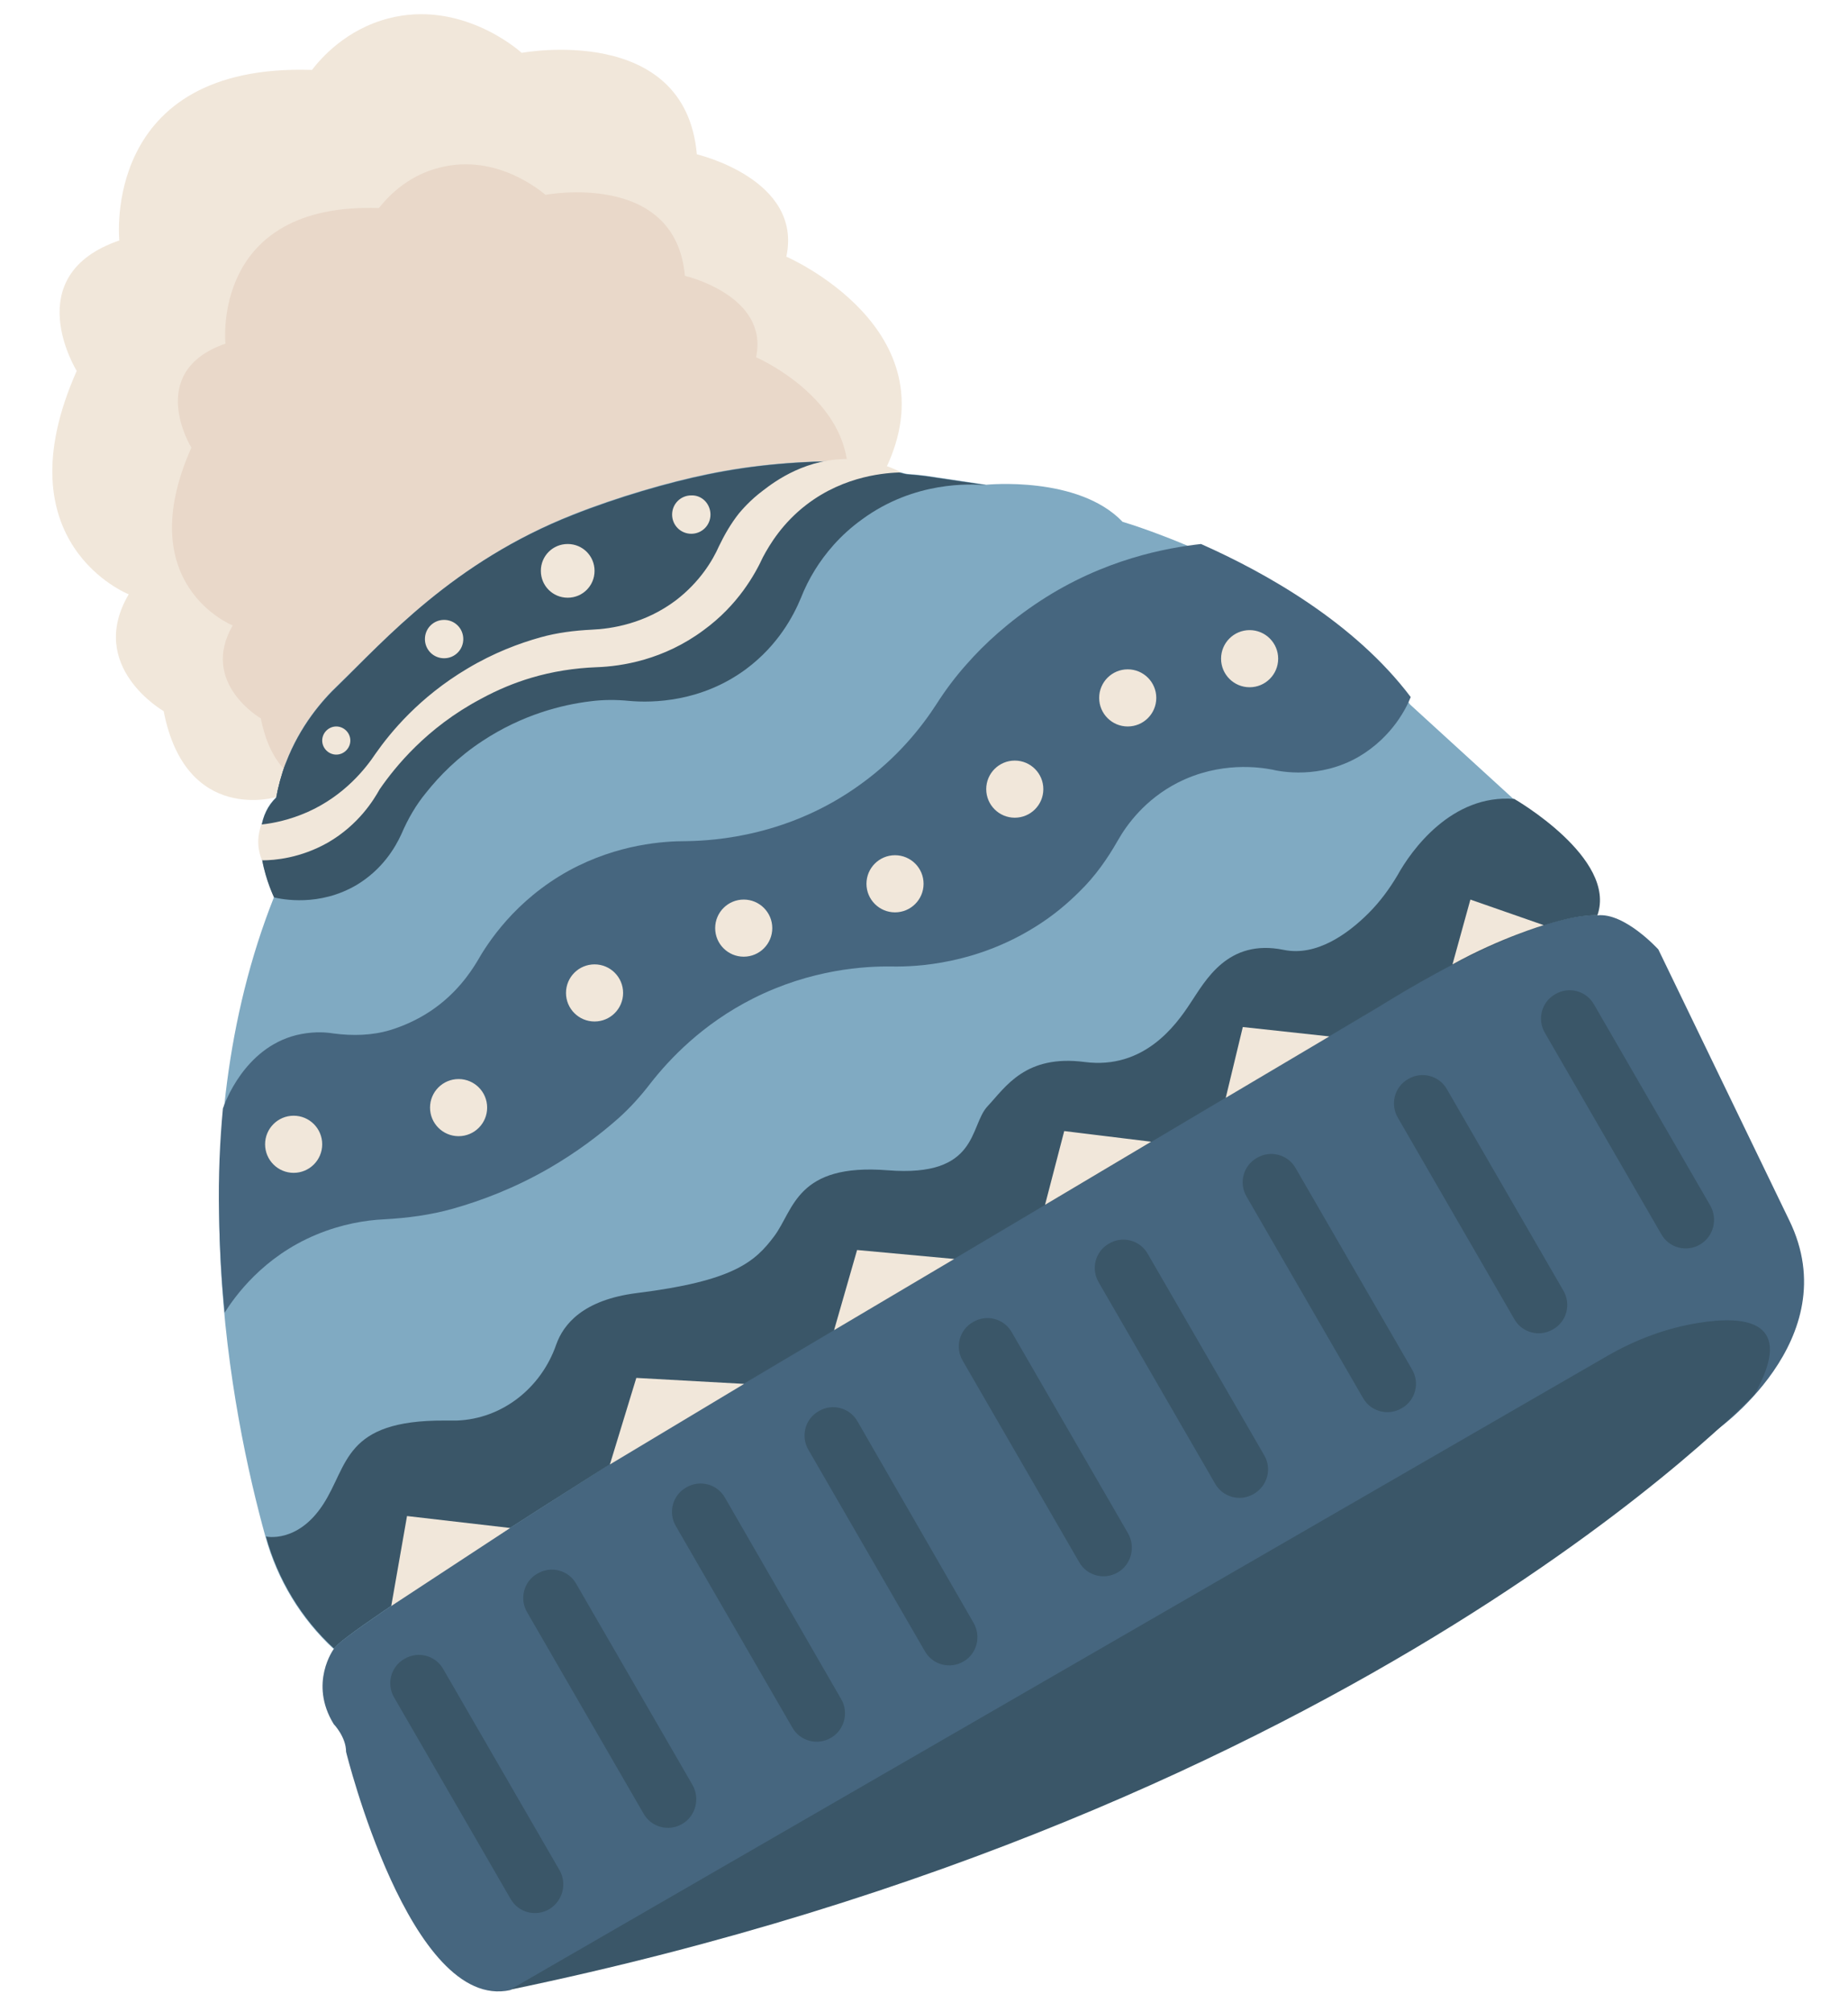
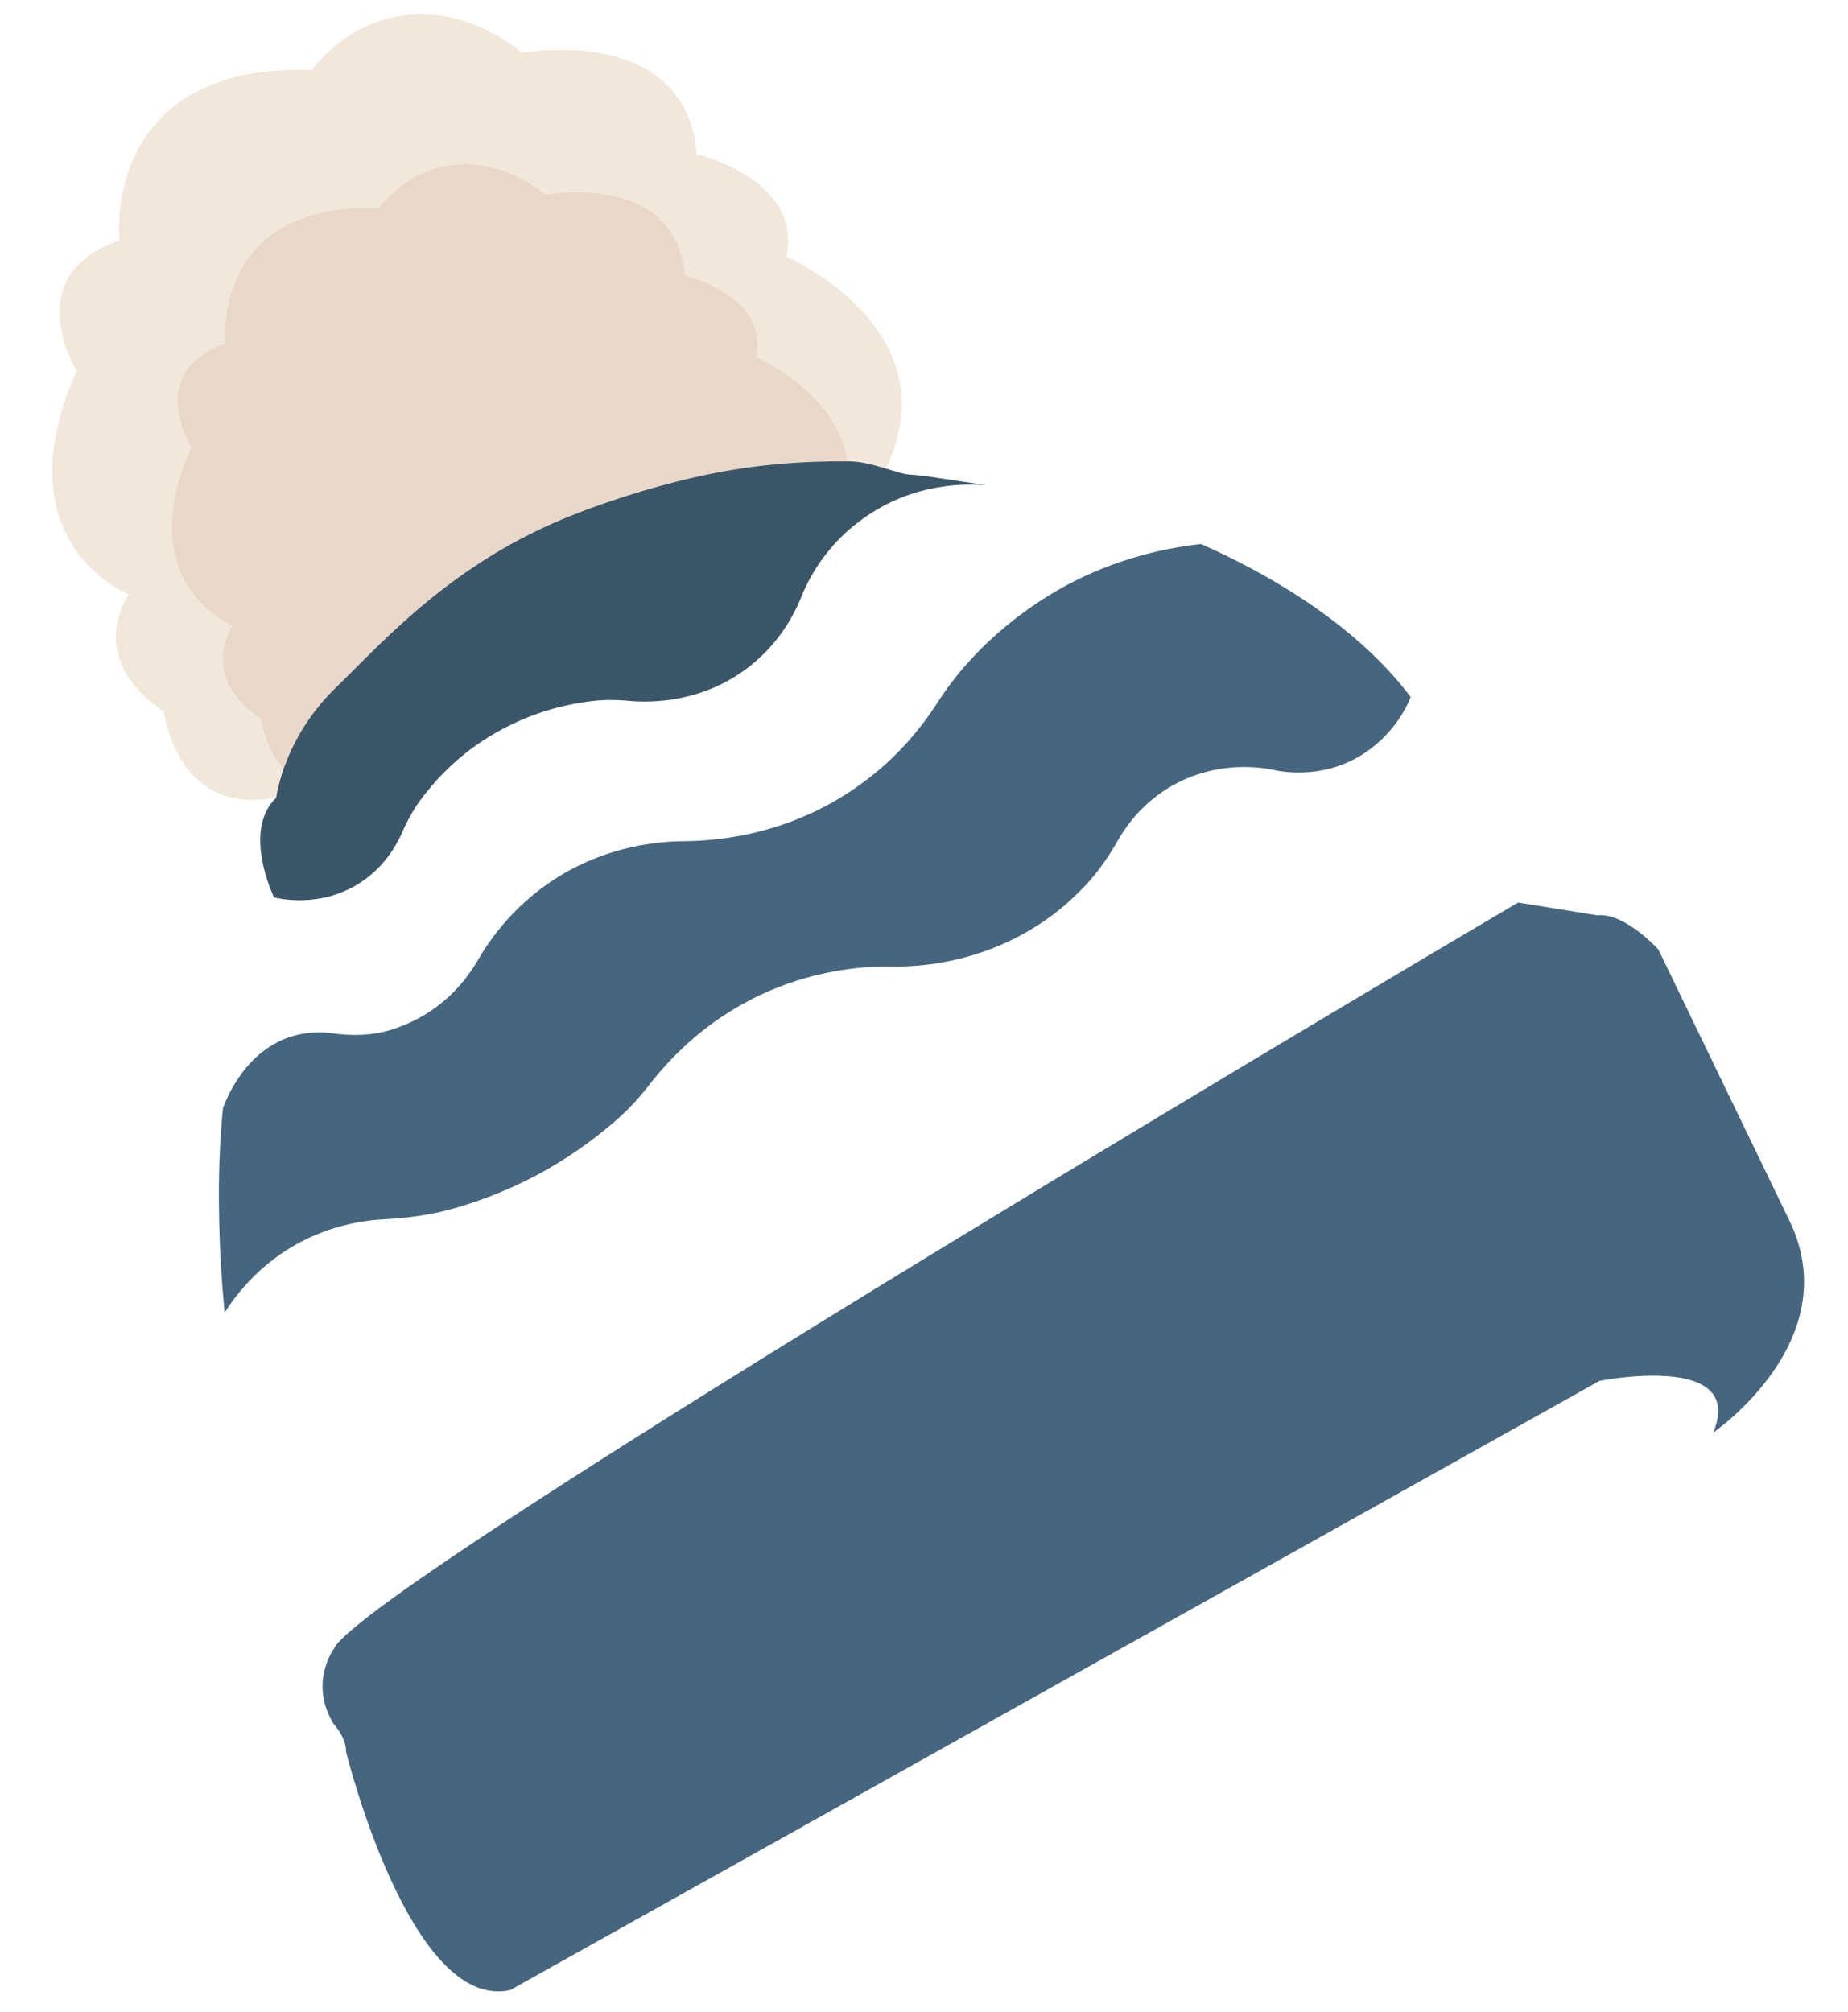
<svg xmlns="http://www.w3.org/2000/svg" height="471.9" preserveAspectRatio="xMidYMid meet" version="1.0" viewBox="-12.2 -3.3 433.6 471.9" width="433.6" zoomAndPan="magnify">
  <g id="change1_1">
    <path d="M52.9,183.6c0,0-21.5,6.7-26.7-20.1c0,0-18.2-10.4-8.2-27.4c0,0-30.2-11.9-12.2-52.4c0,0-13.9-22.4,10-30.6 c0,0-4.4-41.6,45.2-40c2-2.6,7.9-9.5,18-12.1c16.7-4.3,30,7,31.2,8.1c0,0,38.4-7.2,41.1,23.8c0,0,24.9,5.8,21,24 c0,0,39.3,17,23.2,50C195.6,106.9,118.3,110.9,52.9,183.6z" fill="#F1E7DA" />
  </g>
  <g id="change2_1">
    <path d="M70.3,181.2c0,0-17.1,5.4-21.3-16c0,0-14.4-8.3-6.6-21.8c0,0-24-9.5-9.7-41.7c0,0-11-17.8,8-24.4 c0,0-3.5-33.1,36-31.8C78.3,43.5,82.9,38,91,36c13.3-3.4,23.8,5.6,24.8,6.4c0,0,30.5-5.8,32.7,19c0,0,19.8,4.6,16.7,19.1 c0,0,31.3,13.5,18.5,39.8C183.8,120.2,122.3,123.4,70.3,181.2z" fill="#E9D8C9" />
  </g>
  <g id="change3_1">
    <path d="M66.1,383.5c0,0-5.9,8,0,17.6c0,0,2.9,3,2.9,6.5c0,0,15,61,38.5,55.9l255.6-142.9c0,0,34.5-6.9,26.7,12.1 c0,0,31.6-21.6,17.8-49.8l-30.7-63.5c0,0-7.9-8.7-14.3-8l-18.6-3C343.9,208.4,72.3,368.5,66.1,383.5z" fill="#46667F" />
  </g>
  <g id="change4_1">
-     <path d="M66.1,383.5L66.1,383.5c-7.7-7.1-13.2-16.2-16-26.3c-8.1-29.2-20.7-93,2-150.1c0,0-7.6-15.6,0.5-23.4 c0.5-2.5,1.2-5.2,2.3-8.2c3.3-8.6,8.5-14.6,12.2-18.1c11-10.6,27.1-28.9,55.1-40c10.3-4.1,22.7-7.7,31.6-9.5 c11-2.3,22.2-3.1,33.4-3.1c5.2,0,11.5,3,13.9,3.1c1.7,0.1,3.1,0.3,4,0.4l14.1,2.1c0,0,21.6-2.2,32,8.7c0,0,45,13,67.5,42.9 l24.2,22.1c0,0,24.2,13.9,19.5,27.3c0,0-13.9-1.7-51.5,21.6l-173.6,103C137.4,336.1,67.1,380.2,66.1,383.5z" fill="#80AAC2" />
-   </g>
+     </g>
  <g id="change5_1">
    <path d="M219.2,110.5l-14.1-2.1c-0.9-0.1-2.3-0.3-4-0.4c-2.5-0.1-8.7-3-13.9-3.1c-11.2-0.1-22.4,0.8-33.4,3.1 c-8.9,1.8-21.3,5.4-31.6,9.5c-28,11-44.1,29.3-55.1,40c-3.7,3.5-8.9,9.5-12.2,18.1c-1.1,2.9-1.8,5.7-2.3,8.2 c-8.1,7.8-0.5,23.4-0.5,23.4c1.8,0.4,10.6,2.3,19.5-3c5.9-3.6,8.9-8.6,10.4-11.9c1.5-3.5,3.4-6.8,5.8-9.7c3.1-3.9,7.4-8.3,13.2-12.1 c9.4-6.2,18.7-8.5,25.3-9.3c3-0.4,6.1-0.4,9.1-0.1c5.5,0.5,17,0.3,27.5-7.5c7.5-5.6,11.1-12.5,12.8-16.6c0.9-2.3,2-4.5,3.3-6.6 c2.3-3.7,5.8-8.1,11.1-11.9C202.4,109.5,215.5,110.2,219.2,110.5z" fill="#3A5668" />
  </g>
  <g id="change5_2">
    <path d="M54.9,175.5c-1.1,2.9-1.8,5.7-2.3,8.2" fill="#3A5668" />
  </g>
  <g id="change3_2">
    <path d="M318.8,160.2c-13.2-17.5-34.1-29.2-49.2-35.9c-8,0.9-22.7,3.5-37.8,13.4c-7.3,4.8-13,10-17.2,14.8 c-2.6,2.9-5,6.1-7.1,9.4c-3.5,5.4-9.1,12.5-17.7,18.7c-16.6,12.1-34,13.3-41,13.4c-5.1,0-15.9,0.6-27.5,6.9 c-12.7,7-19.1,17-21.6,21.4c-1.7,2.8-5,7.6-10.8,11.5c-3.3,2.2-6.6,3.6-9.5,4.5c-4.3,1.3-8.9,1.4-13.4,0.8c-2.4-0.4-5.4-0.4-8.7,0.4 c-12.3,3.1-16.8,16.1-17.2,17.2c-0.7,7.5-1.1,15.8-0.9,24.7c0.1,8,0.6,15.8,1.3,23.2c2.4-3.8,9-13.1,21.5-18.3 c6-2.5,11.6-3.4,15.9-3.6c5.5-0.3,10.9-1,16.2-2.5c6.7-1.9,14.4-4.8,22.4-9.4c6.6-3.8,12.1-8,16.4-11.8c2.8-2.5,5.3-5.3,7.6-8.3 c4.4-5.6,12.1-13.8,24-19.8c13.7-6.9,26.3-7.6,32.6-7.5c5.9,0.1,19.7-0.6,33.6-9.3c4.2-2.6,7.6-5.5,10.4-8.3c3.6-3.5,6.5-7.6,9-12 c2.1-3.7,6.4-9.6,14-13.5c10-5.1,19.4-3.6,22.1-3.1c2.1,0.5,11.2,2.3,20.4-3C314.6,169.5,317.9,162.5,318.8,160.2z" fill="#46667F" />
  </g>
  <g id="change5_3">
-     <path d="M343.1,184.1c0,0,24.2,13.9,19.5,27.3c0,0-13.9-1.7-51.5,21.6l-173.6,103c0,0-70.3,44.1-71.3,47.4h0 c-7.7-7.1-13.2-16.2-16-26.3c0,0,7.4,1.7,13.4-7.5c6-9.2,4.8-19.8,28.5-19.7c1,0,1.9,0,2.9,0c10.7-0.4,19.8-7.7,23.3-17.8 c1.7-4.8,6.3-10.5,18.9-12.1c22.5-2.8,27.7-7.2,32.3-13.4c4.6-6.2,5.2-17.1,26.6-15.4s19.1-10.4,23.4-15c4.3-4.6,8.9-12.2,22.8-10.4 c13.9,1.8,21.4-8.6,24.8-13.8c3.5-5.2,8.7-15.2,21.9-12.5c7.7,1.6,15.1-3.8,19.9-8.6c2.7-2.7,4.9-5.7,6.8-8.9 C318.9,196.2,328.4,182.9,343.1,184.1z" fill="#3A5668" />
-   </g>
+     </g>
  <g id="change5_4">
-     <path d="M107.5,463.4L365,314.7c6.6-3.8,13.8-6.5,21.3-7.7c11-1.8,22.9-0.6,13.2,16.7 C399.5,323.6,308.2,421.7,107.5,463.4z M119.1,435.4l-27.3-47.2c-1.8-3.2-5.9-4.3-9.1-2.4h0c-3.2,1.8-4.3,5.9-2.4,9.1l27.3,47.2 c1.8,3.2,5.9,4.3,9.1,2.4h0C119.8,442.6,120.9,438.6,119.1,435.4z M150.3,415.4L123,368.2c-1.8-3.2-5.9-4.3-9.1-2.4h0 c-3.2,1.8-4.3,5.9-2.4,9.1l27.3,47.2c1.8,3.2,5.9,4.3,9.1,2.4l0,0C151,422.7,152.1,418.6,150.3,415.4z M185.2,395.3L157.9,348 c-1.8-3.2-5.9-4.3-9.1-2.4h0c-3.2,1.8-4.3,5.9-2.4,9.1l27.3,47.2c1.8,3.2,5.9,4.3,9.1,2.4h0C185.9,402.5,187,398.4,185.2,395.3z M216.2,377.3L189,330.1c-1.8-3.2-5.9-4.3-9.1-2.4h0c-3.2,1.8-4.3,5.9-2.4,9.1l27.3,47.2c1.8,3.2,5.9,4.3,9.1,2.4h0 C217,384.6,218.1,380.5,216.2,377.3z M252.5,356.4l-27.3-47.2c-1.8-3.2-5.9-4.3-9.1-2.4l0,0c-3.2,1.8-4.3,5.9-2.4,9.1l27.3,47.2 c1.8,3.2,5.9,4.3,9.1,2.4l0,0C253.2,363.7,254.3,359.6,252.5,356.4z M284.4,338l-27.3-47.2c-1.8-3.2-5.9-4.3-9.1-2.4h0 c-3.2,1.8-4.3,5.9-2.4,9.1l27.3,47.2c1.8,3.2,5.9,4.3,9.1,2.4l0,0C285.2,345.2,286.3,341.2,284.4,338z M319.1,317.9l-27.3-47.2 c-1.8-3.2-5.9-4.3-9.1-2.4h0c-3.2,1.8-4.3,5.9-2.4,9.1l27.3,47.2c1.8,3.2,5.9,4.3,9.1,2.4l0,0C319.9,325.2,321,321.1,319.1,317.9z M354.6,299.4l-27.3-47.2c-1.8-3.2-5.9-4.3-9.1-2.4v0c-3.2,1.8-4.3,5.9-2.4,9.1l27.3,47.2c1.8,3.2,5.9,4.3,9.1,2.4h0 C355.4,306.7,356.5,302.6,354.6,299.4z M389.1,279.5l-27.3-47.2c-1.8-3.2-5.9-4.3-9.1-2.4l0,0c-3.2,1.8-4.3,5.9-2.4,9.1l27.3,47.2 c1.8,3.2,5.9,4.3,9.1,2.4l0,0C389.8,286.8,390.9,282.7,389.1,279.5z" fill="#3A5668" />
-   </g>
+     </g>
  <g id="change1_2">
-     <path d="M177,115.1c-5.6,4.3-8.6,9.3-10.2,12.3c-1.8,3.9-5.8,11.2-13.9,17.1c-9.4,7-19.3,8.5-25.1,8.7 c-5.2,0.2-10.4,1-15.4,2.5c-3.7,1.1-7.7,2.7-11.9,5c-12.6,6.7-20,15.9-23.6,21.1c-1.4,2.5-4.9,8.3-12.1,12.5 c-6.5,3.7-12.6,4.2-15.5,4.2c-0.4-0.8-0.8-2.2-0.9-3.8c-0.1-2,0.4-3.6,0.7-4.6c2.9-0.3,6.7-1.1,10.8-2.9c8.8-3.9,13.8-10.4,16-13.7 c3.5-5,10.3-13.3,21.6-20c6.2-3.7,12.1-5.9,17.1-7.3c3.9-1.1,8-1.6,12-1.8c4.7-0.2,12.5-1.4,19.8-6.9c5.6-4.3,8.6-9.3,10.1-12.7 c1.3-2.7,2.8-5.3,4.7-7.7c0.6-0.7,2.6-3.1,5.7-5.4c2.6-2,10.3-7.8,20.9-7.3c2.5,0.1,6.7,0.7,11.5,3.1 C196,107.6,186.1,108.1,177,115.1z M56.7,258.4c-3.7,0-6.7,3-6.7,6.7c0,3.7,3,6.7,6.7,6.7c3.7,0,6.7-3,6.7-6.7 C63.4,261.4,60.4,258.4,56.7,258.4z M102.1,256.5c0,3.7-3,6.7-6.7,6.7s-6.7-3-6.7-6.7s3-6.7,6.7-6.7S102.1,252.8,102.1,256.5z M134,229.6c0,3.7-3,6.7-6.7,6.7s-6.7-3-6.7-6.7s3-6.7,6.7-6.7S134,225.9,134,229.6z M169,214.4c0,3.7-3,6.7-6.7,6.7 c-3.7,0-6.7-3-6.7-6.7c0-3.7,3-6.7,6.7-6.7C166,207.7,169,210.7,169,214.4z M204.5,204c0,3.7-3,6.7-6.7,6.7s-6.7-3-6.7-6.7 c0-3.7,3-6.7,6.7-6.7S204.5,200.3,204.5,204z M232.6,181.8c0,3.7-3,6.7-6.7,6.7s-6.7-3-6.7-6.7c0-3.7,3-6.7,6.7-6.7 S232.6,178.1,232.6,181.8z M259.1,160.4c0,3.7-3,6.7-6.7,6.7s-6.7-3-6.7-6.7c0-3.7,3-6.7,6.7-6.7S259.1,156.7,259.1,160.4z M287.7,151.2c0,3.7-3,6.7-6.7,6.7s-6.7-3-6.7-6.7c0-3.7,3-6.7,6.7-6.7S287.7,147.5,287.7,151.2z M79.6,373.4l3.7-21.1l24.2,2.8 L79.6,373.4z M130.9,340.2l6.2-20.3l25.3,1.4L130.9,340.2z M183.5,308.7l5.4-18.8l22.8,2.1L183.5,308.7z M233,279.3l4.5-17.3 l20.4,2.5L233,279.3z M275.4,254.2l4-16.6l20.3,2.2L275.4,254.2z M328.6,222.9l4.2-15.2l17.2,6C350.1,213.7,340,216.6,328.6,222.9z M127.3,130.6c0,3.5-2.8,6.3-6.3,6.3s-6.3-2.8-6.3-6.3c0-3.5,2.8-6.3,6.3-6.3S127.3,127.1,127.3,130.6z M70,170.4 c0,1.8-1.5,3.3-3.3,3.3s-3.3-1.5-3.3-3.3s1.5-3.3,3.3-3.3S70,168.6,70,170.4z M96.5,146.6c0,2.5-2,4.5-4.5,4.5c-2.5,0-4.5-2-4.5-4.5 s2-4.5,4.5-4.5C94.5,142.1,96.5,144.1,96.5,146.6z M154.5,117.4c0,2.5-2,4.5-4.5,4.5c-2.5,0-4.5-2-4.5-4.5s2-4.5,4.5-4.5 C152.5,112.8,154.5,114.9,154.5,117.4z" fill="#F1E7DA" />
-   </g>
+     </g>
</svg>